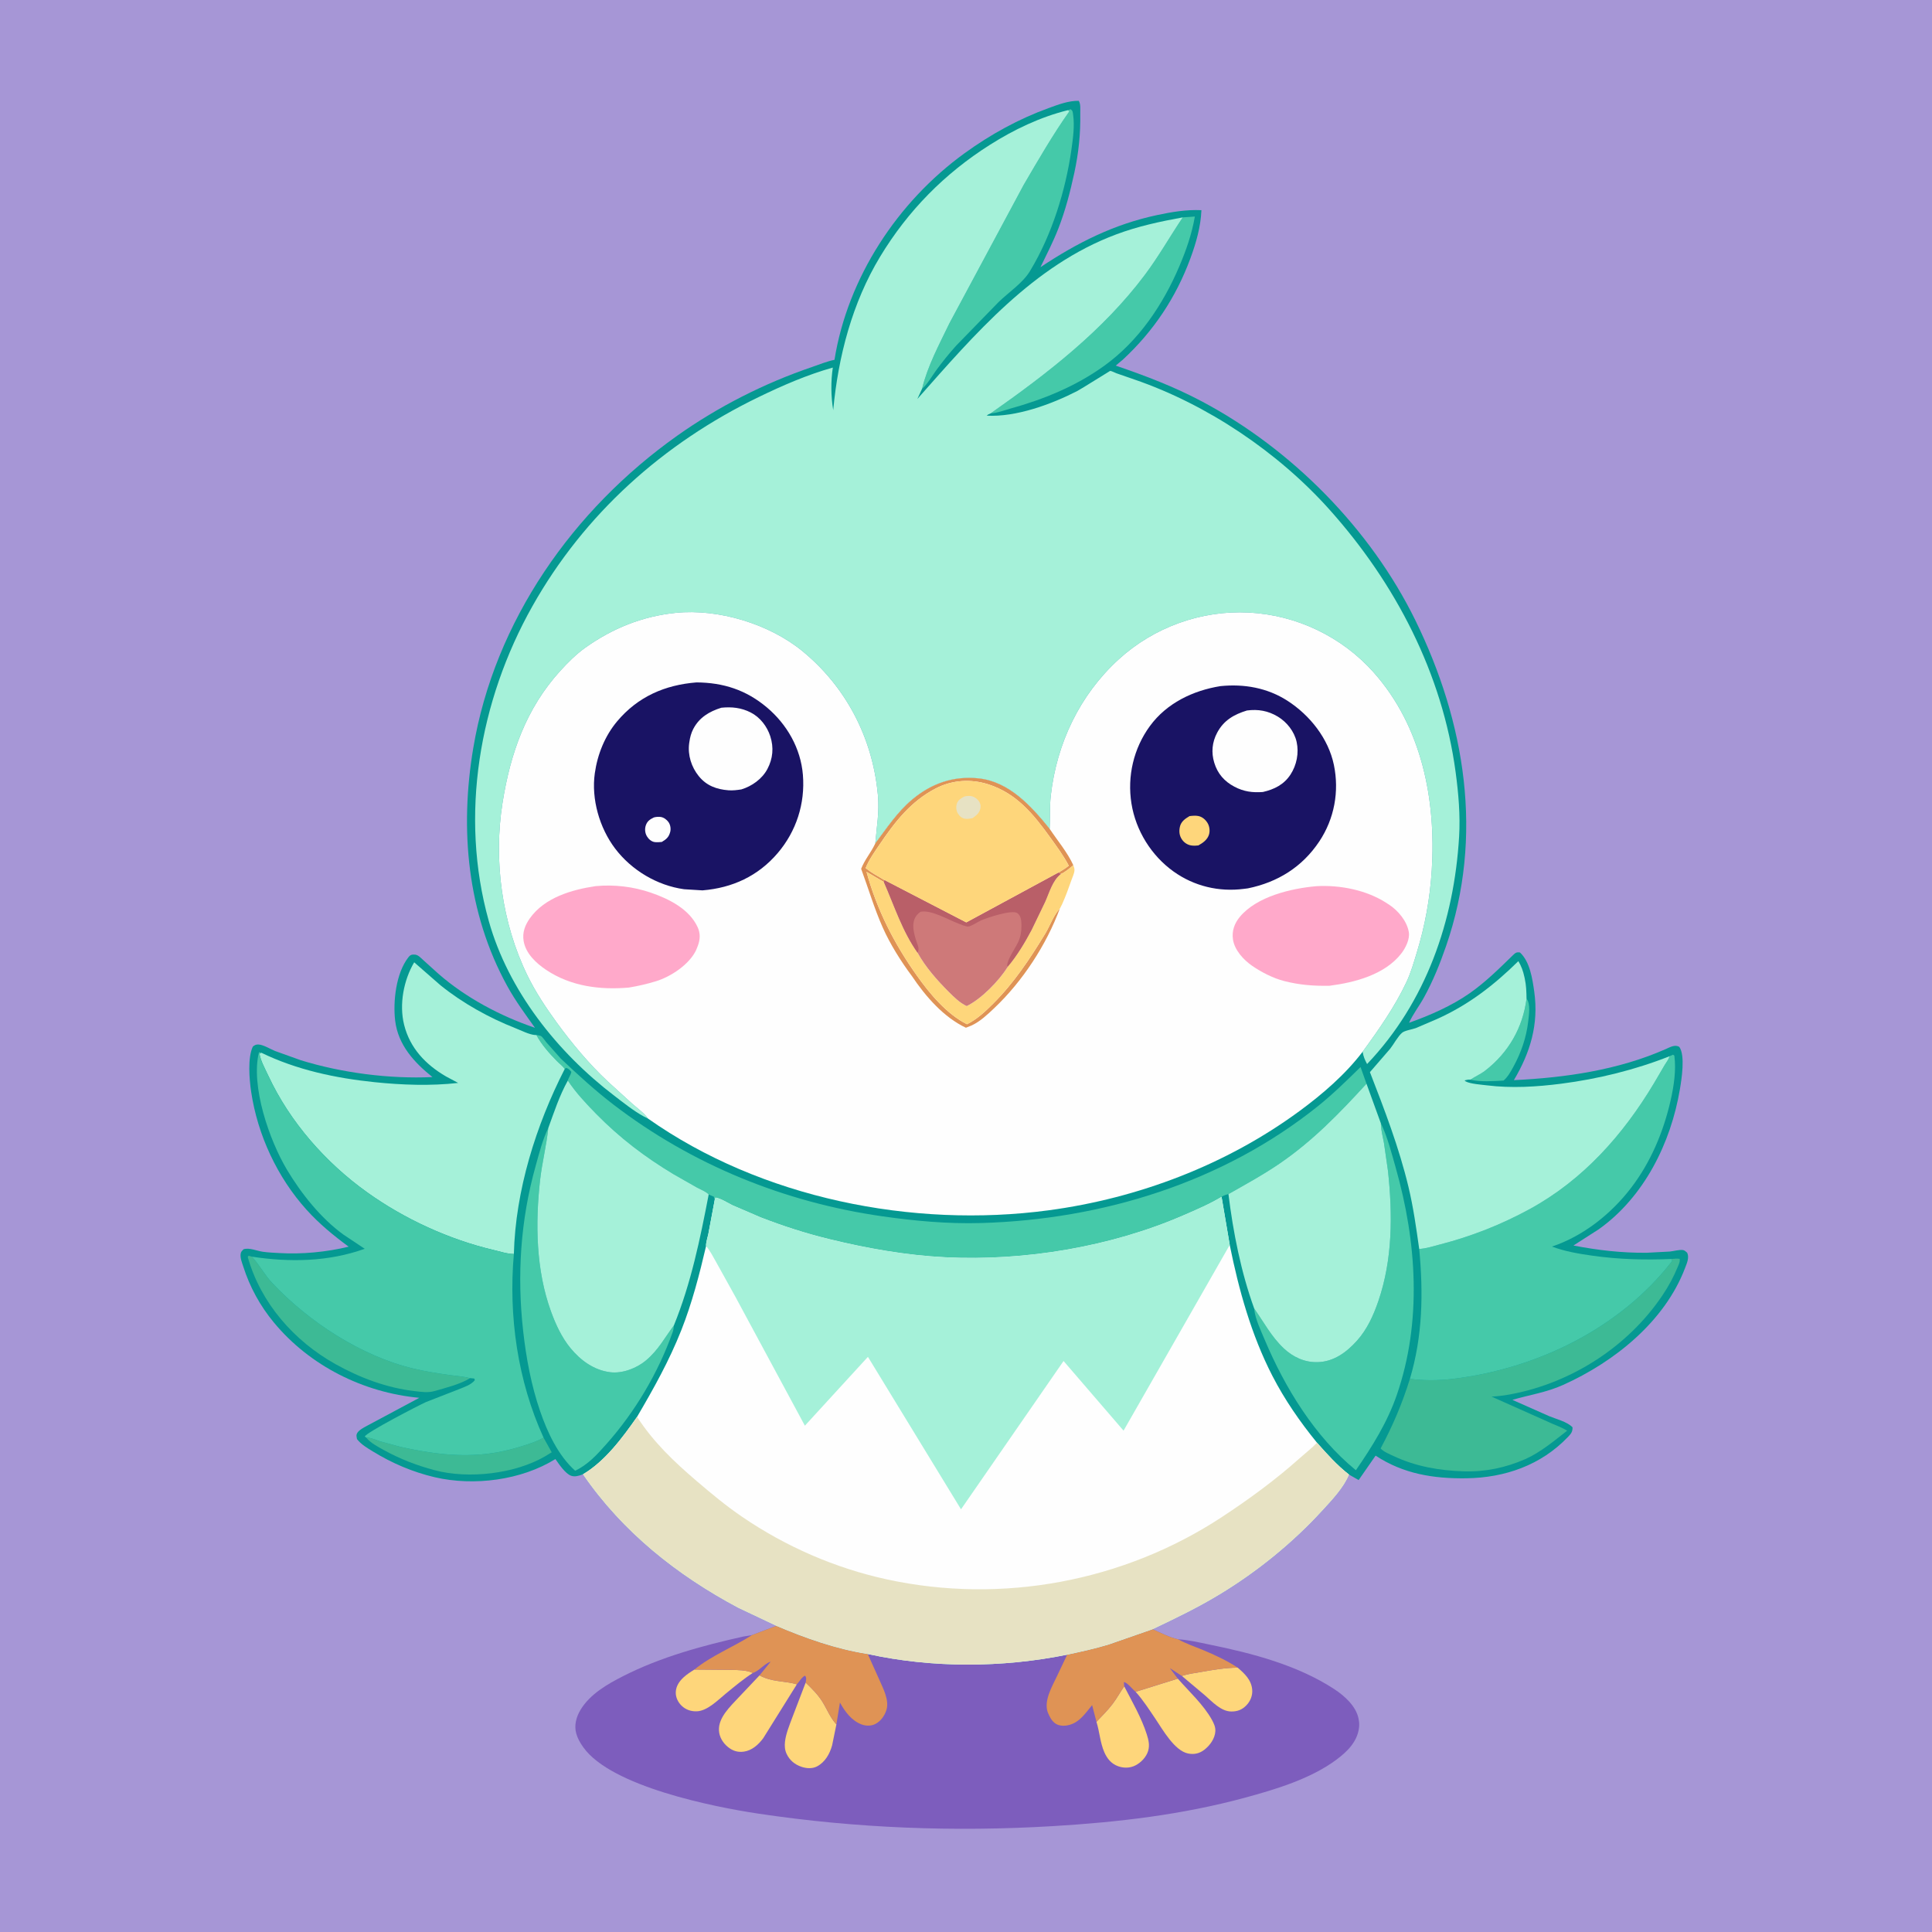
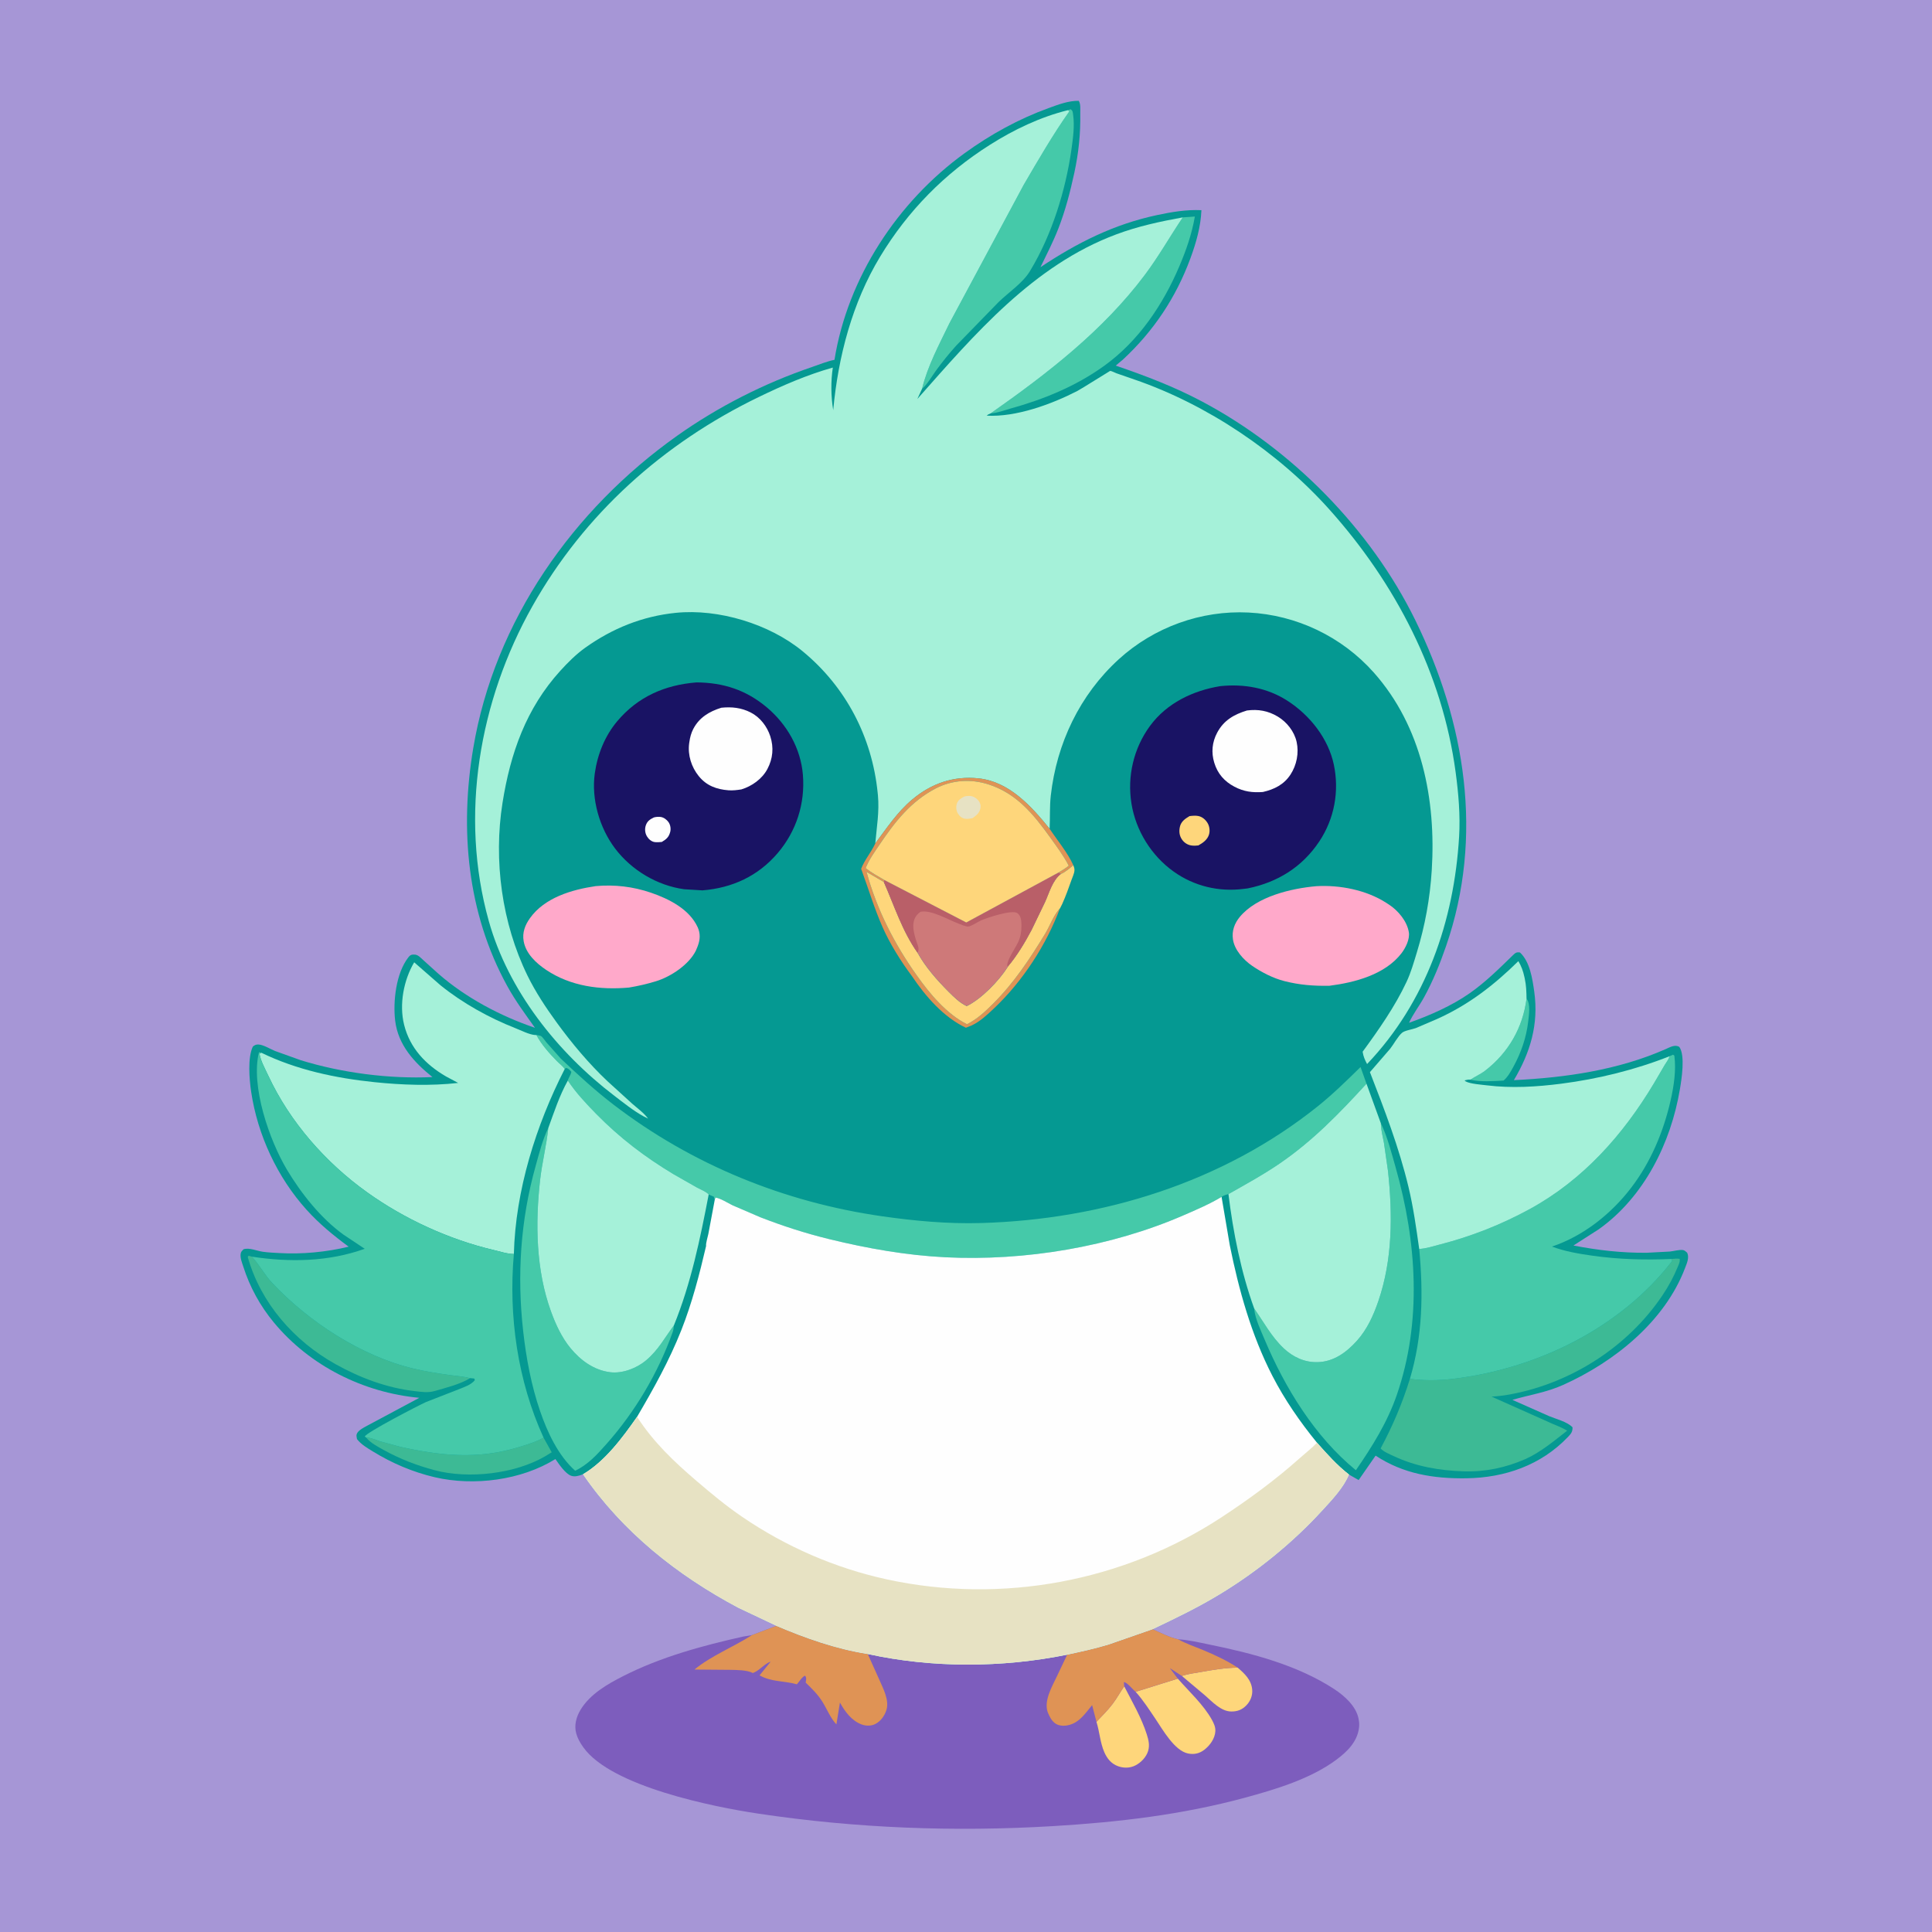
<svg xmlns="http://www.w3.org/2000/svg" version="1.1" style="display: block;" viewBox="0 0 2048 2048" width="1024" height="1024">
  <path transform="translate(0,0)" fill="rgb(166,150,214)" d="M -0 -0 L 2048 0 L 2048 2048 L -0 2048 L -0 -0 z" />
  <path transform="translate(0,0)" fill="rgb(125,93,189)" d="M 823.035 1723.45 C 854.211 1736.69 886.249 1748.04 919.837 1753.29 C 988.213 1768.33 1062.72 1767.95 1131.28 1754.01 C 1146.06 1750.78 1160.67 1747.7 1175.16 1743.24 L 1221.8 1727.02 C 1230.24 1730.77 1239.83 1735.76 1248.81 1737.72 C 1260.19 1738.36 1271.36 1741.14 1282.5 1743.4 C 1327.6 1752.56 1375.55 1765.16 1414.43 1790.57 C 1425.17 1797.59 1437.47 1808.59 1440.07 1821.71 L 1440.31 1823 C 1440.91 1826.08 1440.98 1828.57 1440.58 1831.72 C 1438.68 1846.56 1427.91 1856.98 1416.49 1865.46 C 1389.24 1885.69 1352.04 1896.87 1319.61 1905.66 C 1252.89 1923.74 1185.27 1931.62 1116.4 1935.75 C 1011.54 1942.03 907.503 1938.06 803.584 1922.48 C 756.02 1915.35 648.013 1893.71 618.443 1852.35 L 617.704 1851.28 C 614.715 1847.03 612.18 1842.47 610.801 1837.43 C 608.45 1828.82 610.91 1819.87 615.415 1812.44 C 625.516 1795.77 643.809 1785.27 660.719 1776.68 C 700.513 1756.45 744.729 1744.44 788.106 1734.77 L 797.1 1733.28 L 823.035 1723.45 z" />
  <path transform="translate(0,0)" fill="rgb(254,214,123)" d="M 1252.78 1776.53 C 1259.38 1774.39 1266.55 1773.51 1273.37 1772.31 C 1286.23 1770.05 1298.92 1767.88 1312.02 1767.79 C 1319.46 1774.2 1326.58 1780.87 1327.4 1791.26 C 1327.88 1797.34 1325.51 1803.22 1321.32 1807.6 C 1316.75 1812.38 1311.68 1814.34 1305.13 1814.26 C 1294.22 1814.13 1284.93 1803.78 1277.24 1797.08 L 1252.78 1776.53 z" />
-   <path transform="translate(0,0)" fill="rgb(254,214,123)" d="M 736.164 1769.79 L 773.706 1770.1 C 780.891 1770.27 791.56 1770.13 797.985 1773.44 C 787.953 1779.88 778.693 1787.69 769.468 1795.22 C 761.133 1802.03 749.936 1813.62 738.708 1814.06 C 732.604 1814.29 726.92 1812.4 722.484 1808.1 C 718.616 1804.34 716.094 1799.05 716.353 1793.59 C 716.65 1787.34 720.037 1782.31 724.52 1778.15 C 728.067 1774.86 732.057 1772.31 736.164 1769.79 z" />
  <path transform="translate(0,0)" fill="rgb(254,214,123)" d="M 1162.29 1825.23 C 1168.1 1819.05 1174.4 1812.89 1179.5 1806.12 C 1183.92 1800.24 1187.54 1793.63 1191.71 1787.55 C 1200.18 1803.96 1210.17 1821.16 1215.71 1838.73 C 1217.52 1844.44 1218.84 1849.96 1217.13 1855.87 C 1215.22 1862.44 1209.6 1868.37 1203.57 1871.42 C 1197.83 1874.33 1191.4 1874.44 1185.37 1872.32 C 1178.06 1869.74 1173.62 1864.28 1170.59 1857.33 C 1166.18 1847.24 1165.6 1835.68 1162.29 1825.23 z" />
-   <path transform="translate(0,0)" fill="rgb(254,214,123)" d="M 854.035 1783.61 C 860.57 1789.92 866.917 1796.12 871.767 1803.89 C 876.565 1811.57 880.371 1821.37 886.63 1827.91 L 882.083 1850.12 C 879.564 1859.18 874.673 1867.93 866.088 1872.46 C 861.029 1875.12 854.702 1874.66 849.438 1872.83 C 842.451 1870.41 837.04 1865.96 833.863 1859.22 C 831.938 1855.14 831.616 1850.83 832.116 1846.38 C 833.071 1837.87 836.626 1829.36 839.586 1821.38 L 854.035 1783.61 z" />
-   <path transform="translate(0,0)" fill="rgb(254,214,123)" d="M 805.144 1775.96 C 818.325 1783.21 830.934 1781.52 844.727 1785.43 L 809.039 1842.6 C 804.014 1849.43 796.931 1855.77 788.196 1856.85 C 781.802 1857.64 776.708 1855.96 771.698 1851.95 C 766.32 1847.63 762.457 1841.28 762.117 1834.3 C 761.451 1820.61 774.102 1808.97 782.691 1799.67 L 805.144 1775.96 z" />
  <path transform="translate(0,0)" fill="rgb(254,214,123)" d="M 1203.84 1793.36 L 1248.52 1779.43 C 1260.43 1793 1275.91 1807.24 1284.62 1822.99 C 1286.73 1826.83 1288.58 1830.71 1288.32 1835.19 C 1287.87 1842.95 1282.68 1850.08 1276.77 1854.73 C 1271.64 1858.76 1265.93 1860.06 1259.5 1858.79 C 1245.1 1855.97 1232.58 1833.56 1225.06 1822.43 C 1218.35 1812.48 1211.85 1802.35 1203.84 1793.36 z" />
  <path transform="translate(0,0)" fill="rgb(223,147,85)" d="M 823.035 1723.45 C 854.211 1736.69 886.249 1748.04 919.837 1753.29 L 931.822 1779.92 C 935.935 1789.49 943.027 1802.25 939.588 1812.85 C 937.591 1819 933.439 1824.8 927.5 1827.68 C 923.151 1829.79 917.668 1829.64 913.22 1827.94 C 902.654 1823.9 895.643 1814.34 890.368 1804.77 L 886.63 1827.91 C 880.371 1821.37 876.565 1811.57 871.767 1803.89 C 866.917 1796.12 860.57 1789.92 854.035 1783.61 C 854.516 1780.33 855.194 1779.21 853.5 1776.27 C 850.337 1777.32 847.12 1782.79 844.727 1785.43 C 830.934 1781.52 818.325 1783.21 805.144 1775.96 L 816.937 1761.46 C 811.021 1763.17 805.436 1770.35 799.43 1772.87 L 797.985 1773.44 C 791.56 1770.13 780.891 1770.27 773.706 1770.1 L 736.164 1769.79 C 754.164 1754.93 777.553 1745.92 797.1 1733.28 L 823.035 1723.45 z" />
  <path transform="translate(0,0)" fill="rgb(223,147,85)" d="M 1131.28 1754.01 C 1146.06 1750.78 1160.67 1747.7 1175.16 1743.24 L 1221.8 1727.02 C 1230.24 1730.77 1239.83 1735.76 1248.81 1737.72 C 1257.14 1742.31 1266.22 1745.37 1275 1749 C 1287.85 1754.31 1300.37 1760.17 1312.02 1767.79 C 1298.92 1767.88 1286.23 1770.05 1273.37 1772.31 C 1266.55 1773.51 1259.38 1774.39 1252.78 1776.53 L 1240.04 1768.25 L 1248.52 1779.43 L 1203.84 1793.36 C 1200.6 1790.94 1194.85 1783.21 1191.34 1783.11 L 1191.71 1787.55 C 1187.54 1793.63 1183.92 1800.24 1179.5 1806.12 C 1174.4 1812.89 1168.1 1819.05 1162.29 1825.23 L 1157.7 1807.5 C 1152.67 1813.62 1147.39 1821.18 1140.62 1825.4 C 1135.36 1828.68 1128.13 1830.47 1122.05 1828.59 C 1117.34 1827.14 1114.23 1822.91 1112.24 1818.65 L 1111.63 1817.3 L 1110.66 1815.1 C 1106.31 1802.87 1115.15 1787.99 1120.22 1777.26 L 1131.28 1754.01 z" />
  <path transform="translate(0,0)" fill="rgb(5,153,146)" d="M 617.982 1562.81 L 616.977 1563.19 C 613.279 1564.54 609.093 1565.75 605.233 1564.29 C 599.119 1561.97 592.456 1551.96 588.749 1546.66 C 552.571 1569.15 502.273 1575.57 460.917 1565.94 C 437.801 1560.56 415.549 1551.08 395.35 1538.65 C 389.478 1535.04 382.601 1531.07 378.436 1525.5 C 377.906 1522.45 377.28 1521.25 379.048 1518.5 C 381.355 1514.91 389.906 1511.08 393.715 1508.91 L 444.474 1481.74 C 385.394 1476.3 328.435 1447.93 290.375 1401.97 C 275.742 1384.3 264.814 1364.38 257.863 1342.56 C 256.516 1338.33 254.497 1333.62 255.106 1329.12 C 255.431 1326.72 256.596 1326.01 258.148 1324.27 C 264.309 1322.3 272.117 1325.98 278.5 1326.9 C 284.252 1327.73 290.163 1327.93 295.961 1328.28 C 319.945 1329.73 346.224 1327.24 369.593 1321.53 C 353.483 1309.69 338.46 1297.35 325.023 1282.47 C 293.984 1248.1 273 1203.03 266.218 1157.2 C 264.288 1144.16 262.367 1121.44 267.973 1109.5 C 269.693 1107.86 271.602 1107.09 274 1107.21 C 279.306 1107.48 286.579 1112.06 291.58 1114.1 L 319 1123.94 C 362.618 1137.36 412.747 1143.83 458.406 1141.73 C 439.053 1126.26 421.978 1107.72 418.895 1082 C 416.458 1061.67 419.774 1031.69 432.8 1014.92 C 434.314 1012.97 435.449 1011.96 437.983 1011.86 C 438.658 1011.84 439.834 1011.89 440.5 1012 C 443.587 1012.55 446.398 1015.67 448.609 1017.68 L 464.801 1032.29 C 493.832 1057.69 530.635 1077.15 567.111 1089.51 C 556.823 1075.15 546.239 1060.78 537.72 1045.28 C 495.107 967.745 487.239 879.078 501.675 793 C 524.273 658.25 607.419 540.224 717.756 461.951 C 761.302 431.06 810.344 406.209 860.874 389.006 C 868.475 386.418 876.729 382.956 884.578 381.449 C 898.513 294.416 951.457 213.853 1022.5 162.42 C 1050.08 142.454 1079.91 126.01 1111.96 114.435 C 1122.09 110.774 1132.6 106.71 1143.5 106.871 C 1145.8 110.433 1145.04 116.003 1145.12 120.265 C 1145.49 141.923 1143.39 162.022 1138.84 183.188 C 1134.54 203.114 1129.28 223.355 1121.86 242.362 C 1116.38 256.404 1109.51 269.705 1102.93 283.237 C 1141.82 257.351 1180.49 237.827 1226.53 227.99 C 1242 224.685 1257.69 222.052 1273.56 222.792 C 1272.83 240.328 1267.94 257.437 1261.89 273.84 C 1246.55 315.501 1222.79 351.084 1190.24 381.272 L 1182.72 387.556 C 1214.6 398.502 1244.41 409.78 1274.31 425.653 C 1369.29 476.073 1452.88 560.693 1500.3 657.458 C 1553.45 765.909 1573.04 886.568 1532.95 1002.73 C 1526.48 1021.47 1519.08 1039.9 1509.5 1057.29 C 1504.58 1066.23 1497.78 1075.03 1493.65 1084.2 C 1515.68 1076.38 1538.97 1066.21 1558.14 1052.72 C 1575.1 1040.79 1589.03 1026.85 1603.8 1012.53 C 1606.4 1010.01 1607.63 1009.07 1611.24 1009.67 C 1621.76 1019.29 1624.49 1037.78 1626.38 1051.31 C 1631.19 1085.83 1622.24 1115.59 1604.77 1145 C 1659.38 1142.41 1715.49 1134.32 1765.9 1112 C 1770.18 1110.11 1775.71 1106.85 1780.18 1109.81 C 1786.58 1118.8 1782.53 1144.14 1780.79 1154.52 C 1771.24 1211.61 1742.76 1268.95 1694.78 1303.07 L 1667.93 1320.28 C 1693.56 1325.31 1719.44 1328.23 1745.6 1327.98 L 1770.05 1326.69 C 1774.05 1326.3 1780.36 1324.47 1784.19 1325.14 C 1785.86 1325.43 1787.29 1326.9 1788.5 1327.96 C 1790.89 1333.2 1788.21 1338.95 1786.29 1344.01 C 1764.73 1400.99 1711.02 1443.81 1657 1468.07 C 1639.23 1476.05 1621.58 1478.57 1603.2 1483.9 L 1642.14 1501.16 C 1649.57 1504.26 1661.32 1507.08 1666.94 1513 C 1667.06 1517.78 1665.42 1519.76 1662.12 1523.22 C 1633.56 1553.16 1595.21 1566.48 1554.55 1567.04 C 1519.76 1567.53 1487.82 1562.5 1458.19 1543.04 L 1440.23 1568.92 L 1430 1563.12 C 1424.11 1577.24 1411.98 1589.93 1401.68 1601.16 C 1370.07 1635.64 1332.97 1665.76 1293 1690.01 C 1269.97 1703.97 1246.1 1715.52 1221.8 1727.02 L 1175.16 1743.24 C 1160.67 1747.7 1146.06 1750.78 1131.28 1754.01 C 1062.72 1767.95 988.213 1768.33 919.837 1753.29 C 886.249 1748.04 854.211 1736.69 823.035 1723.45 L 782.332 1704.17 C 717.374 1669.55 659.905 1623.81 617.982 1562.81 z" />
  <path transform="translate(0,0)" fill="rgb(69,201,169)" d="M 1618.19 1058.56 C 1622.65 1064.19 1620.75 1075.95 1619.93 1083.04 C 1617.97 1099.87 1612.41 1115.96 1604.26 1130.8 C 1601.42 1135.97 1598.38 1141.59 1593.86 1145.44 C 1583.44 1146.07 1568.8 1147.05 1558.7 1144.52 C 1563.84 1141.04 1569.47 1138.72 1574.5 1134.83 C 1599.13 1115.77 1614.32 1089.2 1618.19 1058.56 z" />
  <path transform="translate(0,0)" fill="rgb(61,186,149)" d="M 388.136 1523.84 L 390.101 1524.01 C 394.41 1524.46 398.572 1526.48 402.69 1527.8 L 424.025 1533.63 C 467.5 1543.3 506.864 1547.24 550.044 1533.97 C 558.798 1531.27 568.196 1528.49 576.221 1524.01 L 584.82 1539.49 L 578.155 1543.57 C 545.941 1562.47 496.593 1568.01 460.75 1558.48 C 441.603 1553.38 424.013 1546.6 406.644 1536.99 C 400.194 1533.43 392.816 1529.61 388.136 1523.84 z" />
  <path transform="translate(0,0)" fill="rgb(61,186,149)" d="M 498.334 1460.87 C 488.338 1467.22 472.126 1471.27 460.762 1474.55 C 453.666 1476.59 446.991 1475.49 439.787 1474.67 C 410.031 1471.26 381.488 1460.52 355.452 1445.94 C 311.702 1421.46 276.353 1381.29 262.628 1332.5 L 263.5 1331.12 L 266.939 1332.12 L 267.683 1332.9 C 275.345 1341.4 280.623 1351.6 288.625 1360.1 C 327.275 1401.12 382.428 1437.23 437.587 1450.6 C 450.395 1453.71 463.371 1455.72 476.406 1457.57 C 483.731 1458.61 491.137 1459.04 498.334 1460.87 z" />
  <path transform="translate(0,0)" fill="rgb(69,201,169)" d="M 1253.8 230.421 L 1266.6 229.563 C 1263.41 247.963 1257.52 264.876 1250.25 282.021 C 1232.93 322.885 1206.98 361.53 1170.5 387.787 C 1140.3 409.525 1106.34 423.344 1070.65 433.238 C 1063.94 435.1 1057.16 437.821 1050.18 438.169 C 1110.32 395.971 1169.43 350.374 1213.76 291.172 C 1228.39 271.645 1240.21 250.582 1253.8 230.421 z" />
  <path transform="translate(0,0)" fill="rgb(69,201,169)" d="M 1131.96 116.8 L 1135 115.806 C 1137.28 117.578 1137.1 118.606 1137.53 121.508 C 1139.28 133.357 1137.41 146.888 1135.75 158.616 C 1129.6 201.888 1115.04 248.831 1092.39 286.384 L 1091.56 287.778 C 1084.11 299.96 1069.01 310.069 1058.63 320.102 L 1013.79 366.18 C 1006.29 374.443 999.111 383.373 992.523 392.378 C 987.839 398.781 983.453 406.925 977.424 412.109 C 983.328 387.799 995.572 365.269 1006.36 342.827 L 1085.15 196 C 1100.56 169.64 1116.01 142.812 1133.65 117.887 L 1131.96 116.8 z" />
  <path transform="translate(0,0)" fill="rgb(69,201,169)" d="M 581.2 1195.77 C 579.312 1214.35 574.565 1232.48 572.498 1251.09 C 567.401 1296.98 568.129 1346.38 584.074 1390.19 C 589.04 1403.84 595.381 1417.64 604.633 1428.94 C 615.377 1442.07 629.776 1452.58 647 1454.64 C 659.809 1456.17 674.794 1450.43 684.585 1442.26 C 697.828 1431.21 704.405 1418.3 714.357 1404.98 C 714.169 1407.41 713.903 1409.69 713.085 1412 C 697.775 1455.19 673.328 1496.34 642.988 1530.58 C 633.015 1541.84 623.416 1552.47 609.683 1559.06 C 591.558 1542.68 580.337 1518.49 572.5 1495.73 C 563.117 1468.47 557.779 1439.56 554.575 1410.99 C 547.962 1352 551.71 1293.34 567.781 1236.06 C 571.525 1222.71 575.076 1208.21 581.2 1195.77 z" />
  <path transform="translate(0,0)" fill="rgb(69,201,169)" d="M 1463.76 1190.73 C 1470.75 1204.91 1475.26 1222.84 1479.58 1238.06 C 1501.79 1316.2 1507.54 1400.99 1480.64 1478.77 C 1470.57 1507.9 1454.64 1533.28 1437.29 1558.51 C 1393.78 1522.95 1362.04 1471.08 1340.46 1419.77 C 1336.56 1410.5 1330.55 1397.89 1329.56 1388.01 L 1329.47 1387 C 1339.6 1401.49 1347.73 1416.96 1360.76 1429.25 C 1370.73 1438.65 1383.19 1444.4 1397 1443.94 C 1414.02 1443.37 1427.36 1433.49 1438.38 1421.27 C 1449.15 1409.31 1455.9 1394.39 1461.07 1379.33 C 1476.34 1334.87 1476.29 1287.14 1471.28 1240.92 L 1467.04 1211.5 C 1465.83 1204.96 1464.18 1198.99 1463.83 1192.28 L 1463.76 1190.73 z" />
  <path transform="translate(0,0)" fill="rgb(61,186,149)" d="M 1772.18 1334.56 C 1775.17 1334.16 1777.51 1334.07 1780.5 1334.39 C 1781.11 1337.54 1779.5 1340.43 1778.33 1343.29 C 1773.99 1353.84 1768.6 1363.69 1762.25 1373.14 C 1725.99 1427.11 1666.65 1465.42 1602.85 1477.71 C 1595.53 1479.12 1588.55 1480.11 1581.11 1480.46 L 1645.82 1509.32 C 1651.14 1511.5 1656.32 1513.62 1661.27 1516.57 C 1647.42 1527.35 1633.19 1539.43 1617.07 1546.64 C 1595.97 1555.88 1574.56 1560.39 1551.43 1559.66 C 1525.65 1558.85 1500.79 1554.54 1477.28 1543.49 C 1472.8 1541.39 1466.85 1539.01 1463.5 1535.42 C 1476.54 1511.1 1486.36 1487.93 1494.57 1461.63 C 1509.13 1463.61 1525.27 1463.43 1539.87 1461.68 C 1628.76 1451.06 1717.09 1408.38 1772.5 1336.84 L 1772.18 1334.56 z" />
  <path transform="translate(0,0)" fill="rgb(69,201,169)" d="M 568.565 1097.14 C 569.79 1097.42 572.525 1097.67 573.5 1098.28 C 575.312 1099.4 577.65 1103.16 579.167 1104.93 L 594.251 1121.9 L 594.249 1121.97 C 612.388 1139.04 630.767 1156 650.571 1171.14 C 733.722 1234.73 831.286 1274.37 934.721 1289.25 C 969.532 1294.25 1004.84 1297.49 1040.05 1296.47 C 1168.48 1292.75 1296.06 1253.56 1397.1 1172.55 C 1412.94 1159.85 1427.73 1145.32 1442.23 1131.1 L 1448.54 1148.78 C 1420.03 1179.91 1392.05 1208.93 1357 1233.01 C 1339.47 1245.06 1320.87 1255.2 1302.4 1265.68 L 1302.2 1265.68 C 1299.67 1266.5 1297.07 1267.11 1294.92 1268.74 C 1282.43 1276.31 1268.39 1282.25 1255 1288.08 C 1177.68 1321.78 1086.33 1336.92 1002.22 1332.76 C 960.544 1330.69 919.36 1323.37 878.899 1313.49 C 854.087 1307.43 829.684 1299.57 805.887 1290.29 L 776.685 1277.72 C 771.545 1275.29 763.85 1270.19 758.469 1269.5 L 757.678 1271.76 L 756.634 1268.5 L 751.239 1266.22 C 748.664 1263.18 742.553 1260.9 739 1258.95 L 714.373 1244.94 C 683.859 1226.7 656.745 1206.03 631.862 1180.63 C 620.934 1169.48 610.607 1158.45 601.916 1145.43 C 602.759 1142.15 605.006 1139.75 605.633 1136.19 C 603.821 1134.1 602.743 1132.65 599.92 1131.99 L 598.629 1133.16 C 596.425 1130.03 593.178 1127.71 590.5 1124.98 C 582.481 1116.81 573.914 1107.26 568.565 1097.14 z" />
  <path transform="translate(0,0)" fill="rgb(165,241,217)" d="M 1302.2 1265.68 L 1302.4 1265.68 C 1320.87 1255.2 1339.47 1245.06 1357 1233.01 C 1392.05 1208.93 1420.03 1179.91 1448.54 1148.78 L 1463.76 1190.73 L 1463.83 1192.28 C 1464.18 1198.99 1465.83 1204.96 1467.04 1211.5 L 1471.28 1240.92 C 1476.29 1287.14 1476.34 1334.87 1461.07 1379.33 C 1455.9 1394.39 1449.15 1409.31 1438.38 1421.27 C 1427.36 1433.49 1414.02 1443.37 1397 1443.94 C 1383.19 1444.4 1370.73 1438.65 1360.76 1429.25 C 1347.73 1416.96 1339.6 1401.49 1329.47 1387 C 1315.58 1348.7 1307.13 1306.08 1302.2 1265.68 z" />
  <path transform="translate(0,0)" fill="rgb(165,241,217)" d="M 601.916 1145.43 C 610.607 1158.45 620.934 1169.48 631.862 1180.63 C 656.745 1206.03 683.859 1226.7 714.373 1244.94 L 739 1258.95 C 742.553 1260.9 748.664 1263.18 751.239 1266.22 C 742.178 1313.32 732.512 1360.42 714.357 1404.98 C 704.405 1418.3 697.828 1431.21 684.585 1442.26 C 674.794 1450.43 659.809 1456.17 647 1454.64 C 629.776 1452.58 615.377 1442.07 604.633 1428.94 C 595.381 1417.64 589.04 1403.84 584.074 1390.19 C 568.129 1346.38 567.401 1296.98 572.498 1251.09 C 574.565 1232.48 579.312 1214.35 581.2 1195.77 C 587.628 1178.21 592.785 1162.01 601.916 1145.43 z" />
  <path transform="translate(0,0)" fill="rgb(69,201,169)" d="M 1769.83 1119.63 L 1773.5 1118.02 L 1774.88 1119 C 1776.94 1134.72 1774.34 1151.54 1770.83 1166.89 C 1763.22 1200.07 1749.84 1231.94 1729.06 1259.12 C 1707.94 1286.75 1678.28 1310.38 1645.11 1321.4 C 1658.8 1326.54 1673.32 1329 1687.75 1331.05 C 1716.06 1335.08 1743.65 1335.74 1772.18 1334.56 L 1772.5 1336.84 C 1717.09 1408.38 1628.76 1451.06 1539.87 1461.68 C 1525.27 1463.43 1509.13 1463.61 1494.57 1461.63 C 1508.11 1416.34 1508.87 1370.6 1504.41 1323.93 C 1511.66 1323.61 1519.88 1320.88 1526.88 1319.08 C 1559.84 1310.59 1591.78 1297.98 1621.65 1281.64 C 1678.18 1250.73 1720.63 1202.93 1753.3 1148.27 L 1764.63 1128.95 C 1766.48 1125.82 1768.77 1123.16 1769.83 1119.63 z" />
  <path transform="translate(0,0)" fill="rgb(165,241,217)" d="M 1504.41 1323.93 C 1501.29 1301.86 1498.21 1279.7 1493 1258 C 1482.98 1216.22 1467.68 1176.47 1452.18 1136.52 L 1473.61 1111.75 C 1477.36 1107.01 1481.9 1098.41 1486.31 1094.73 C 1489.16 1092.36 1497.14 1091.19 1500.84 1089.82 L 1523.26 1080.21 C 1556.72 1065.22 1583.57 1044.38 1609.52 1018.86 C 1612.7 1024.12 1614.63 1029.56 1615.92 1035.57 L 1616.33 1037.5 C 1617.88 1044.6 1618.06 1051.31 1618.19 1058.56 C 1614.32 1089.2 1599.13 1115.77 1574.5 1134.83 C 1569.47 1138.72 1563.84 1141.04 1558.7 1144.52 C 1556.72 1144.09 1554.48 1144.87 1552.5 1145.27 L 1553.65 1146.31 C 1558.38 1149 1570.61 1149.81 1576.14 1150.5 C 1602.28 1153.74 1628.9 1152.11 1654.94 1148.77 C 1693.89 1143.76 1733.32 1134.11 1769.83 1119.63 C 1768.77 1123.16 1766.48 1125.82 1764.63 1128.95 L 1753.3 1148.27 C 1720.63 1202.93 1678.18 1250.73 1621.65 1281.64 C 1591.78 1297.98 1559.84 1310.59 1526.88 1319.08 C 1519.88 1320.88 1511.66 1323.61 1504.41 1323.93 z" />
  <path transform="translate(0,0)" fill="rgb(165,241,217)" d="M 276.921 1115.89 C 314.476 1134.15 355.812 1142.9 397.179 1147.16 C 426.126 1150.14 456.683 1151.26 485.65 1147.95 L 472.782 1141.07 C 451.197 1128.52 434.514 1111.01 428.368 1086.28 C 423.014 1064.74 427.843 1039.06 439.062 1020.09 L 466.979 1044.48 C 490.429 1063.39 518.382 1078.92 546.37 1089.93 C 552.43 1092.31 561.056 1096.8 567.394 1097.18 L 568.565 1097.14 C 573.914 1107.26 582.481 1116.81 590.5 1124.98 C 593.178 1127.71 596.425 1130.03 598.629 1133.16 C 568.161 1192.79 546.438 1261.89 544.716 1329.29 C 537.982 1329.31 530.022 1326.66 523.406 1325.1 C 475.918 1313.9 428.649 1292.19 389.008 1263.79 C 345.237 1232.44 307.288 1189.4 284.448 1140.36 C 281.218 1133.42 276.306 1124.64 275.063 1117.12 L 276.921 1115.89 z" />
  <path transform="translate(0,0)" fill="rgb(69,201,169)" d="M 266.939 1332.12 C 306.999 1338.18 348.07 1337.65 386.628 1323.75 L 364.084 1308.76 C 340.094 1291.39 319.497 1265.45 304.341 1240.2 C 285.687 1209.11 265.529 1151.32 274.532 1115.42 L 276.921 1115.89 L 275.063 1117.12 C 276.306 1124.64 281.218 1133.42 284.448 1140.36 C 307.288 1189.4 345.237 1232.44 389.008 1263.79 C 428.649 1292.19 475.918 1313.9 523.406 1325.1 C 530.022 1326.66 537.982 1329.31 544.716 1329.29 C 538.9 1395.08 548.741 1463.88 576.221 1524.01 C 568.196 1528.49 558.798 1531.27 550.044 1533.97 C 506.864 1547.24 467.5 1543.3 424.025 1533.63 L 402.69 1527.8 C 398.572 1526.48 394.41 1524.46 390.101 1524.01 L 388.136 1523.84 L 386.7 1522.82 C 387.291 1518.96 444.588 1489.32 451.7 1486.17 L 486.081 1472.77 C 491.809 1470.46 499.537 1467.97 503.369 1463 L 502.726 1461.29 L 498.334 1460.87 C 491.137 1459.04 483.731 1458.61 476.406 1457.57 C 463.371 1455.72 450.395 1453.71 437.587 1450.6 C 382.428 1437.23 327.275 1401.12 288.625 1360.1 C 280.623 1351.6 275.345 1341.4 267.683 1332.9 L 266.939 1332.12 z" />
  <path transform="translate(0,0)" fill="rgb(254,254,254)" d="M 757.678 1271.76 L 758.469 1269.5 C 763.85 1270.19 771.545 1275.29 776.685 1277.72 L 805.887 1290.29 C 829.684 1299.57 854.087 1307.43 878.899 1313.49 C 919.36 1323.37 960.544 1330.69 1002.22 1332.76 C 1086.33 1336.92 1177.68 1321.78 1255 1288.08 C 1268.39 1282.25 1282.43 1276.31 1294.92 1268.74 L 1303.59 1319.81 C 1313.16 1367.29 1326.46 1415.08 1348.71 1458.33 C 1361.79 1483.77 1378.04 1507.22 1396.08 1529.33 C 1406.9 1541.54 1417.11 1553.03 1430 1563.12 C 1424.11 1577.24 1411.98 1589.93 1401.68 1601.16 C 1370.07 1635.64 1332.97 1665.76 1293 1690.01 C 1269.97 1703.97 1246.1 1715.52 1221.8 1727.02 L 1175.16 1743.24 C 1160.67 1747.7 1146.06 1750.78 1131.28 1754.01 C 1062.72 1767.95 988.213 1768.33 919.837 1753.29 C 886.249 1748.04 854.211 1736.69 823.035 1723.45 L 782.332 1704.17 C 717.374 1669.55 659.905 1623.81 617.982 1562.81 C 641.267 1549.14 660.125 1523.74 675.312 1501.9 C 692.887 1471.96 709.437 1442.36 722.254 1409.96 C 733.618 1381.23 741.464 1350.89 748.47 1320.85 C 748.16 1317.54 750.202 1311.43 750.876 1308.02 L 757.678 1271.76 z" />
  <path transform="translate(0,0)" fill="rgb(231,226,195)" d="M 675.312 1501.9 C 692.662 1528.76 714.479 1549.45 738.587 1570.05 C 754.096 1583.31 769.508 1596.13 786.355 1607.65 C 832.797 1639.4 885.288 1662.32 940.332 1674.26 C 1061.8 1700.6 1190.62 1676.64 1294.62 1608.54 C 1323.37 1589.71 1352.06 1568.73 1377.68 1545.81 C 1383.75 1540.38 1390.48 1535.24 1396.08 1529.33 C 1406.9 1541.54 1417.11 1553.03 1430 1563.12 C 1424.11 1577.24 1411.98 1589.93 1401.68 1601.16 C 1370.07 1635.64 1332.97 1665.76 1293 1690.01 C 1269.97 1703.97 1246.1 1715.52 1221.8 1727.02 L 1175.16 1743.24 C 1160.67 1747.7 1146.06 1750.78 1131.28 1754.01 C 1062.72 1767.95 988.213 1768.33 919.837 1753.29 C 886.249 1748.04 854.211 1736.69 823.035 1723.45 L 782.332 1704.17 C 717.374 1669.55 659.905 1623.81 617.982 1562.81 C 641.267 1549.14 660.125 1523.74 675.312 1501.9 z" />
-   <path transform="translate(0,0)" fill="rgb(165,241,217)" d="M 757.678 1271.76 L 758.469 1269.5 C 763.85 1270.19 771.545 1275.29 776.685 1277.72 L 805.887 1290.29 C 829.684 1299.57 854.087 1307.43 878.899 1313.49 C 919.36 1323.37 960.544 1330.69 1002.22 1332.76 C 1086.33 1336.92 1177.68 1321.78 1255 1288.08 C 1268.39 1282.25 1282.43 1276.31 1294.92 1268.74 L 1303.59 1319.81 L 1303.09 1320.54 L 1191.01 1516.55 L 1127.42 1442.72 L 1018.71 1599.93 L 920.04 1438.32 L 853.207 1511.29 L 779.511 1374.56 L 759.429 1338.38 C 756.148 1332.68 752.812 1325.82 748.47 1320.85 C 748.16 1317.54 750.202 1311.43 750.876 1308.02 L 757.678 1271.76 z" />
  <path transform="translate(0,0)" fill="rgb(165,241,217)" d="M 1131.96 116.8 L 1133.65 117.887 C 1116.01 142.812 1100.56 169.64 1085.15 196 L 1006.36 342.827 C 995.572 365.269 983.328 387.799 977.424 412.109 L 972.41 422.96 C 1033 354.535 1095.18 281.371 1183.15 248.5 C 1206.36 239.828 1229.51 234.862 1253.8 230.421 C 1240.21 250.582 1228.39 271.645 1213.76 291.172 C 1169.43 350.374 1110.32 395.971 1050.18 438.169 C 1048.64 438.886 1047.16 439.335 1046 440.603 C 1076.98 442.362 1114.68 428.505 1141.95 414.5 C 1146.01 412.418 1176.52 393.143 1176.8 393.154 C 1178.29 393.211 1181.97 395.137 1183.51 395.707 L 1202.66 402.338 C 1279.86 428.876 1354.91 479.394 1409.32 540.207 C 1479.25 618.371 1528.99 713.914 1543.02 818.5 C 1546.06 841.092 1548.07 864.178 1546.71 886.973 C 1541.38 976.301 1511.7 1062.29 1449.17 1127.93 C 1446.8 1123.57 1445.19 1119.8 1444.44 1114.87 C 1461.36 1091.75 1478.8 1066.9 1490.99 1040.85 C 1495.66 1030.86 1498.63 1020.36 1501.85 1009.85 C 1510.61 981.221 1515.84 952.407 1517.72 922.491 C 1522.41 847.795 1507.2 770.211 1456.26 712.89 C 1422.44 674.831 1374.32 651.851 1323.5 649.308 C 1273.2 646.791 1223.21 664.88 1185.94 698.853 C 1144.58 736.562 1120.08 788.049 1113.87 843.444 C 1112.57 855.07 1113.22 866.875 1112.65 878.558 C 1093.42 854.816 1069.93 828.561 1037.39 825.115 C 1010.74 822.295 987.331 830.45 967.013 847.5 C 951.064 860.884 940.204 877.571 927.848 894.021 C 929.328 876.618 932.259 860.663 930.637 843.002 L 930.323 840 C 924.35 781.24 896.611 728.099 850.947 690.47 C 815.684 661.413 761.704 645.047 716.357 649.633 C 681.025 653.206 649.226 666.056 620.362 686.622 C 610.829 693.414 601.858 702.359 594.005 711 C 557.644 751.011 541.034 798.551 532.689 851.041 C 522.989 912.057 531.991 978.692 559.193 1034.25 C 567.726 1051.68 578.658 1068.14 590.057 1083.82 C 605.904 1105.62 624.342 1127.7 643.976 1146.15 L 670.153 1169.96 C 675.636 1174.79 682.748 1179.83 686.973 1185.77 L 682.152 1183.32 C 671.379 1177.41 661.058 1169.07 651.272 1161.6 C 590.9 1115.54 538.737 1050.01 518.113 976.219 C 486.908 864.571 507.918 743.004 564.251 642.798 C 619.342 544.801 703.256 469.787 804.186 420.917 C 829.55 408.636 855.647 397.262 882.826 389.641 C 880.623 404.076 880.812 420.45 883.24 434.787 C 888.491 378.117 903.363 321.015 933.017 272 C 962.461 223.33 1001.26 183.974 1049.35 153.521 C 1074.85 137.37 1102.56 124.12 1131.96 116.8 z" />
-   <path transform="translate(0,0)" fill="rgb(254,254,254)" d="M 686.973 1185.77 C 682.748 1179.83 675.636 1174.79 670.153 1169.96 L 643.976 1146.15 C 624.342 1127.7 605.904 1105.62 590.057 1083.82 C 578.658 1068.14 567.726 1051.68 559.193 1034.25 C 531.991 978.692 522.989 912.057 532.689 851.041 C 541.034 798.551 557.644 751.011 594.005 711 C 601.858 702.359 610.829 693.414 620.362 686.622 C 649.226 666.056 681.025 653.206 716.357 649.633 C 761.704 645.047 815.684 661.413 850.947 690.47 C 896.611 728.099 924.35 781.24 930.323 840 L 930.637 843.002 C 932.259 860.663 929.328 876.618 927.848 894.021 C 940.204 877.571 951.064 860.884 967.013 847.5 C 987.331 830.45 1010.74 822.295 1037.39 825.115 C 1069.93 828.561 1093.42 854.816 1112.65 878.558 C 1113.22 866.875 1112.57 855.07 1113.87 843.444 C 1120.08 788.049 1144.58 736.562 1185.94 698.853 C 1223.21 664.88 1273.2 646.791 1323.5 649.308 C 1374.32 651.851 1422.44 674.831 1456.26 712.89 C 1507.2 770.211 1522.41 847.795 1517.72 922.491 C 1515.84 952.407 1510.61 981.221 1501.85 1009.85 C 1498.63 1020.36 1495.66 1030.86 1490.99 1040.85 C 1478.8 1066.9 1461.36 1091.75 1444.44 1114.87 C 1426.13 1138.98 1401.9 1159.83 1377.62 1177.69 C 1300.14 1234.68 1206.65 1270.25 1111.5 1282.98 C 967.394 1302.27 806.758 1270.19 686.973 1185.77 z" />
  <path transform="translate(0,0)" fill="rgb(223,147,85)" d="M 927.848 894.021 C 940.204 877.571 951.064 860.884 967.013 847.5 C 987.331 830.45 1010.74 822.295 1037.39 825.115 C 1069.93 828.561 1093.42 854.816 1112.65 878.558 C 1120.81 890.837 1131.72 903.752 1137.75 917.149 C 1134.52 919.902 1128.46 925.192 1124.43 926.477 L 1121.96 924.964 C 1125.78 922.688 1129.5 920.513 1132.94 917.681 C 1127.43 907.091 1120 897.111 1113.03 887.431 C 1095.45 863.023 1077.56 841.039 1047.75 831.458 C 1029.16 825.486 1009.2 826.77 991.803 835.826 C 965.475 849.529 948.611 871.256 932.335 895.332 C 927.088 903.093 921.009 911.536 917.63 920.247 C 923.931 925.206 930.735 928.912 937.638 932.941 L 936.942 934.991 L 918.562 924.224 C 929.389 963.965 948.041 1000.64 971.881 1034.06 C 985.413 1053.28 1003.76 1075.14 1025.07 1085.74 C 1035.93 1080.22 1044.31 1072.36 1052.83 1063.85 C 1074.88 1041.83 1091.57 1016.63 1107.7 990.156 C 1112.65 982.019 1116.22 971.701 1122.23 964.461 L 1123.52 962.954 C 1109.17 1001.69 1083.94 1040.25 1053.9 1068.71 C 1046.74 1075.5 1039.02 1082.79 1030 1087.02 L 1023.91 1089.44 C 1000.47 1078.5 980.942 1056.01 966.754 1034.81 C 955.16 1019.3 943.543 1000.82 935.698 983.125 C 926.685 962.801 920.522 941.793 912.859 921.008 C 916.511 911.405 923.135 904.001 927.467 894.855 L 927.848 894.021 z" />
  <path transform="translate(0,0)" fill="rgb(254,214,123)" d="M 1137.75 917.149 C 1138.48 919.111 1139.07 920.557 1138.96 922.688 C 1138.78 925.925 1136.82 929.923 1135.73 933.039 C 1132.74 941.617 1129.66 950.117 1125.92 958.401 L 1123.64 962.943 L 1123.52 962.954 L 1122.23 964.461 C 1116.22 971.701 1112.65 982.019 1107.7 990.156 C 1091.57 1016.63 1074.88 1041.83 1052.83 1063.85 C 1044.31 1072.36 1035.93 1080.22 1025.07 1085.74 C 1003.76 1075.14 985.413 1053.28 971.881 1034.06 C 948.041 1000.64 929.389 963.965 918.562 924.224 L 936.942 934.991 C 948.149 960.389 956.423 986.986 972.671 1009.94 C 981.037 1025.16 993.438 1039.14 1005.67 1051.39 C 1011.2 1056.93 1017.6 1063.22 1024.77 1066.49 C 1040.24 1058.96 1058.8 1039.88 1068.13 1025.12 L 1068.28 1024.66 C 1078.04 1013.13 1086.48 999.028 1093.54 985.666 L 1107.81 956.064 C 1112.28 946.135 1115.65 933.262 1124.43 926.477 C 1128.46 925.192 1134.52 919.902 1137.75 917.149 z" />
  <path transform="translate(0,0)" fill="rgb(206,121,121)" d="M 937.638 932.941 L 1024.29 977.836 L 1121.96 924.964 L 1124.43 926.477 C 1115.65 933.262 1112.28 946.135 1107.81 956.064 L 1093.54 985.666 C 1086.48 999.028 1078.04 1013.13 1068.28 1024.66 L 1068.13 1025.12 C 1058.8 1039.88 1040.24 1058.96 1024.77 1066.49 C 1017.6 1063.22 1011.2 1056.93 1005.67 1051.39 C 993.438 1039.14 981.037 1025.16 972.671 1009.94 C 956.423 986.986 948.149 960.389 936.942 934.991 L 937.638 932.941 z" />
  <path transform="translate(0,0)" fill="rgb(185,95,104)" d="M 937.638 932.941 L 1024.29 977.836 L 1121.96 924.964 L 1124.43 926.477 C 1115.65 933.262 1112.28 946.135 1107.81 956.064 L 1093.54 985.666 C 1086.48 999.028 1078.04 1013.13 1068.28 1024.66 L 1067.65 1023.52 C 1067.64 1017.01 1076.47 1004.98 1079.42 998.381 C 1081.94 992.755 1082.85 987.438 1082.76 981.292 C 1082.69 976.571 1082.67 971.111 1078.5 967.992 C 1073.08 963.935 1047.05 972.621 1039.95 975.66 C 1036.71 977.046 1029.4 982.122 1026.24 982.171 C 1023.54 982.212 1018.55 979.984 1016 979.035 C 1005.21 975.019 987.284 964.266 975.867 966.5 C 964.738 974.021 967.861 986.76 971.43 997.854 C 972.928 1002.51 974.925 1005.38 972.671 1009.94 C 956.423 986.986 948.149 960.389 936.942 934.991 L 937.638 932.941 z" />
  <path transform="translate(0,0)" fill="rgb(255,169,202)" d="M 1395.4 939.396 C 1420.28 937.952 1448.34 943.418 1469.48 957.033 L 1471 958.033 L 1472.33 958.878 C 1482.09 965.272 1491.44 976.353 1493.41 988.105 C 1494.67 995.548 1489.91 1004.95 1485.54 1010.61 C 1468.04 1033.23 1436.05 1041.52 1409.13 1044.97 C 1392.4 1045.22 1377.76 1044.14 1361.5 1040.01 C 1349.7 1037.02 1337.33 1030.67 1327.32 1023.8 C 1318.2 1017.54 1308.61 1007.06 1306.98 995.73 C 1305.68 986.757 1308.6 978.736 1314.33 971.855 C 1332.33 950.257 1368.82 941.719 1395.4 939.396 z" />
  <path transform="translate(0,0)" fill="rgb(255,169,202)" d="M 631.44 939.324 C 651.329 937.502 671.193 939.832 690.078 946.311 C 709.103 952.837 730.803 963.711 739.564 982.915 C 742.562 989.488 742.211 996.048 739.686 1002.71 L 739.181 1004 L 737.67 1007.67 C 730.304 1022.59 711.118 1035.32 695.452 1040.13 C 685.842 1043.08 676.621 1045.19 666.706 1046.85 C 636.12 1049.55 605.056 1045.58 579 1028.16 C 568.29 1021 557.435 1010.89 555.102 997.685 C 553.501 988.618 556.522 980.663 561.74 973.351 C 577.374 951.44 606.115 943.075 631.44 939.324 z" />
  <path transform="translate(0,0)" fill="rgb(254,214,123)" d="M 937.638 932.941 C 930.735 928.912 923.931 925.206 917.63 920.247 C 921.009 911.536 927.088 903.093 932.335 895.332 C 948.611 871.256 965.475 849.529 991.803 835.826 C 1009.2 826.77 1029.16 825.486 1047.75 831.458 C 1077.56 841.039 1095.45 863.023 1113.03 887.431 C 1120 897.111 1127.43 907.091 1132.94 917.681 C 1129.5 920.513 1125.78 922.688 1121.96 924.964 L 1024.29 977.836 L 937.638 932.941 z" />
  <path transform="translate(0,0)" fill="rgb(231,226,195)" d="M 1021.91 844.5 C 1023.66 843.907 1025.46 843.681 1027.3 843.704 C 1031.33 843.753 1034.42 845.504 1037.04 848.5 C 1038.87 850.594 1039.76 853.267 1039.4 856.046 C 1038.68 861.549 1035.09 864.356 1030.85 867.324 C 1028.34 867.78 1025.36 868.307 1022.84 867.865 C 1019.37 867.257 1016.98 864.984 1015.24 862.07 C 1013.58 859.279 1013.29 855.113 1014.27 852 C 1015.46 848.217 1018.62 846.269 1021.91 844.5 z" />
  <path transform="translate(0,0)" fill="rgb(25,19,100)" d="M 1293.65 727.326 C 1318.69 724.776 1343.4 729.076 1364.75 742.828 C 1388.5 758.124 1408.16 782.839 1413.98 810.854 C 1419.82 838.974 1414.46 867.976 1398.52 891.926 C 1380.43 919.095 1354.38 935.245 1322.79 941.696 L 1318.58 942.226 C 1292.08 945.667 1265.79 939.407 1244.01 923.827 C 1220.42 906.952 1203.99 880.44 1199.4 851.833 C 1194.77 822.974 1201.65 793.285 1218.93 769.663 C 1236.72 745.336 1264.58 732.03 1293.65 727.326 z" />
  <path transform="translate(0,0)" fill="rgb(254,214,123)" d="M 1260.98 865.092 C 1263.85 864.741 1267.25 864.443 1270.11 864.977 C 1274.45 865.79 1277.89 868.817 1280.1 872.5 C 1282.22 876.021 1282.79 880.95 1281.52 884.87 C 1279.78 890.259 1275.02 893.591 1270.31 896.183 C 1267.88 896.529 1265.43 896.574 1263 896.252 C 1259.07 895.732 1255.45 893.424 1253.15 890.224 C 1250.15 886.059 1249.62 881.37 1250.73 876.448 C 1252 870.796 1256.28 867.873 1260.98 865.092 z" />
  <path transform="translate(0,0)" fill="rgb(254,254,254)" d="M 1321.82 753.149 C 1333.64 751.602 1344.26 753.422 1354.58 759.655 C 1364.2 765.465 1372.05 775.459 1374.49 786.5 C 1377.08 798.201 1374.52 811.057 1367.99 821.058 C 1361.01 831.755 1350.7 836.802 1338.67 839.554 C 1327.63 840.362 1318.47 839.175 1308.5 833.921 C 1297.86 828.313 1290.67 820.084 1287.16 808.508 C 1283.84 797.593 1284.87 786.749 1290.27 776.632 C 1297.23 763.575 1308.04 757.374 1321.82 753.149 z" />
  <path transform="translate(0,0)" fill="rgb(25,19,100)" d="M 738.325 723.38 C 766.772 723.574 790.91 731.397 812.837 749.82 C 834.212 767.78 848.814 793.253 851.107 821.376 C 853.579 851.713 844.186 881.102 824.382 904.32 C 803.563 928.726 776.283 941.241 744.664 943.827 L 725.125 942.62 C 696.53 938.629 669.484 922.485 652.062 899.5 C 635.48 877.625 626.661 847.023 630.524 819.684 C 633.352 799.667 641.175 780.104 654.313 764.5 C 676.229 738.47 704.92 726.025 738.325 723.38 z" />
  <path transform="translate(0,0)" fill="rgb(254,254,254)" d="M 693.207 866.5 C 695.506 865.873 698.128 865.68 700.5 866.031 C 703.645 866.496 706.874 868.942 708.658 871.5 C 710.666 874.378 711.332 878.539 710.441 881.903 C 708.97 887.454 706.312 889.691 701.527 892.508 C 699.08 892.742 696.461 892.967 694.014 892.645 C 690.579 892.193 687.521 889.465 685.797 886.59 C 683.748 883.173 683.299 878.844 684.54 875.056 C 686.046 870.454 689.019 868.491 693.207 866.5 z" />
  <path transform="translate(0,0)" fill="rgb(254,254,254)" d="M 764.639 750.224 C 775.638 749.103 785.8 750.169 795.793 755.262 C 805.716 760.32 813.14 769.995 816.531 780.481 C 820.387 792.402 819.326 804.205 813.427 815.273 C 807.826 825.779 796.994 833.444 785.853 836.816 C 781.346 837.496 776.78 838.101 772.22 837.741 C 759.596 836.744 748.94 832.906 740.709 822.731 C 732.919 813.101 728.893 800.402 730.536 788.047 L 730.765 786.5 C 731.442 781.736 732.601 777.175 734.82 772.867 C 741.143 760.592 751.807 754.227 764.639 750.224 z" />
</svg>